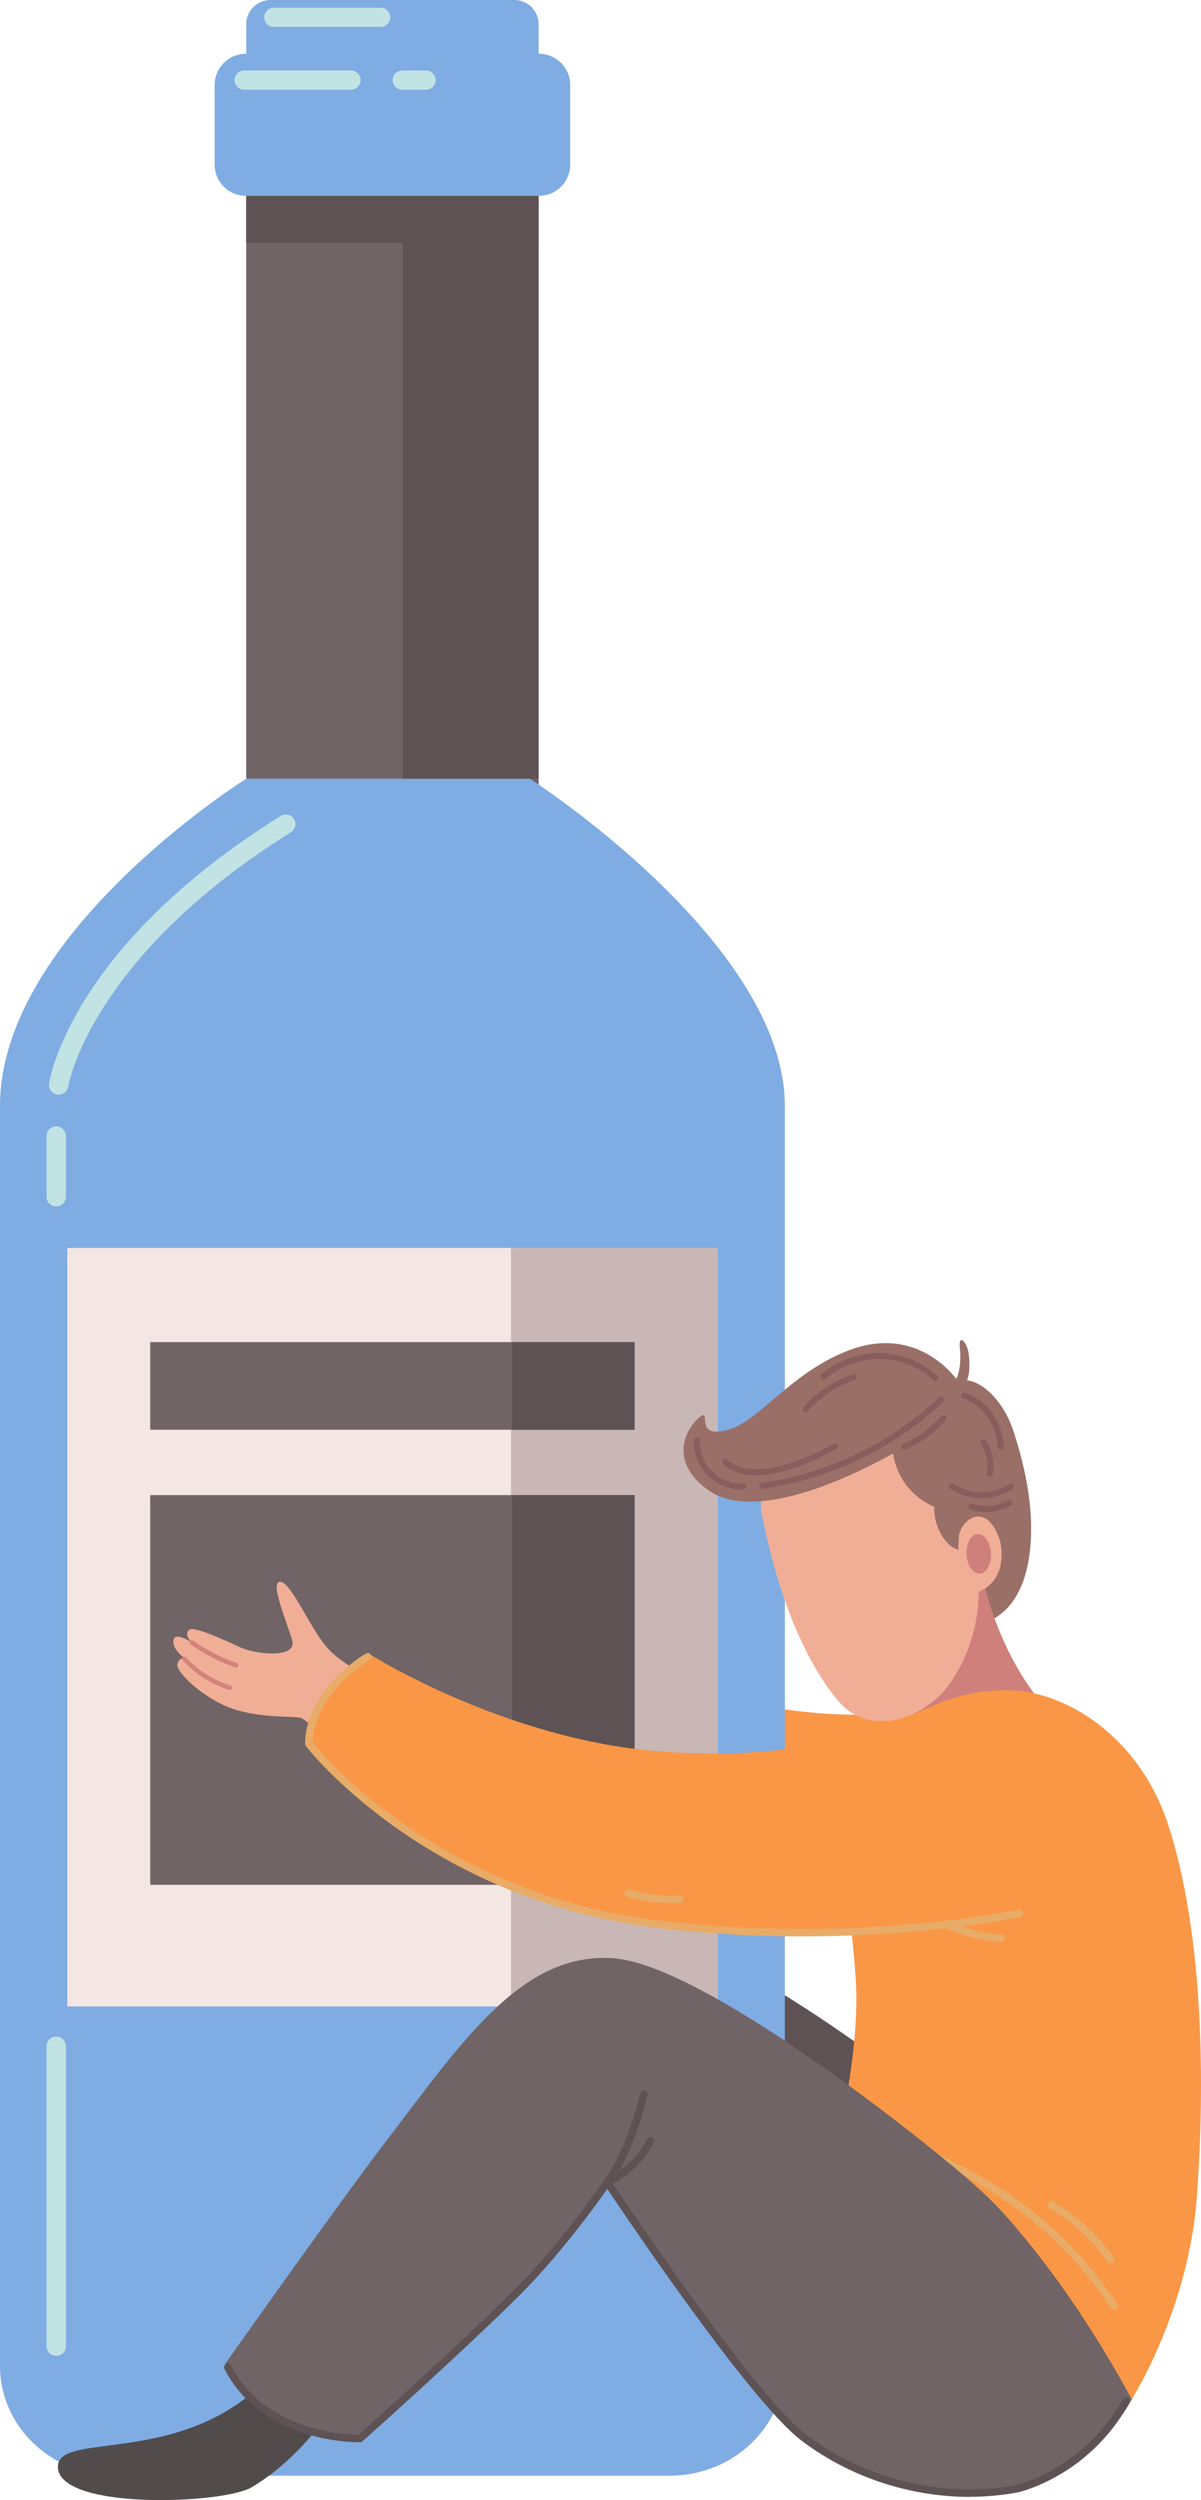
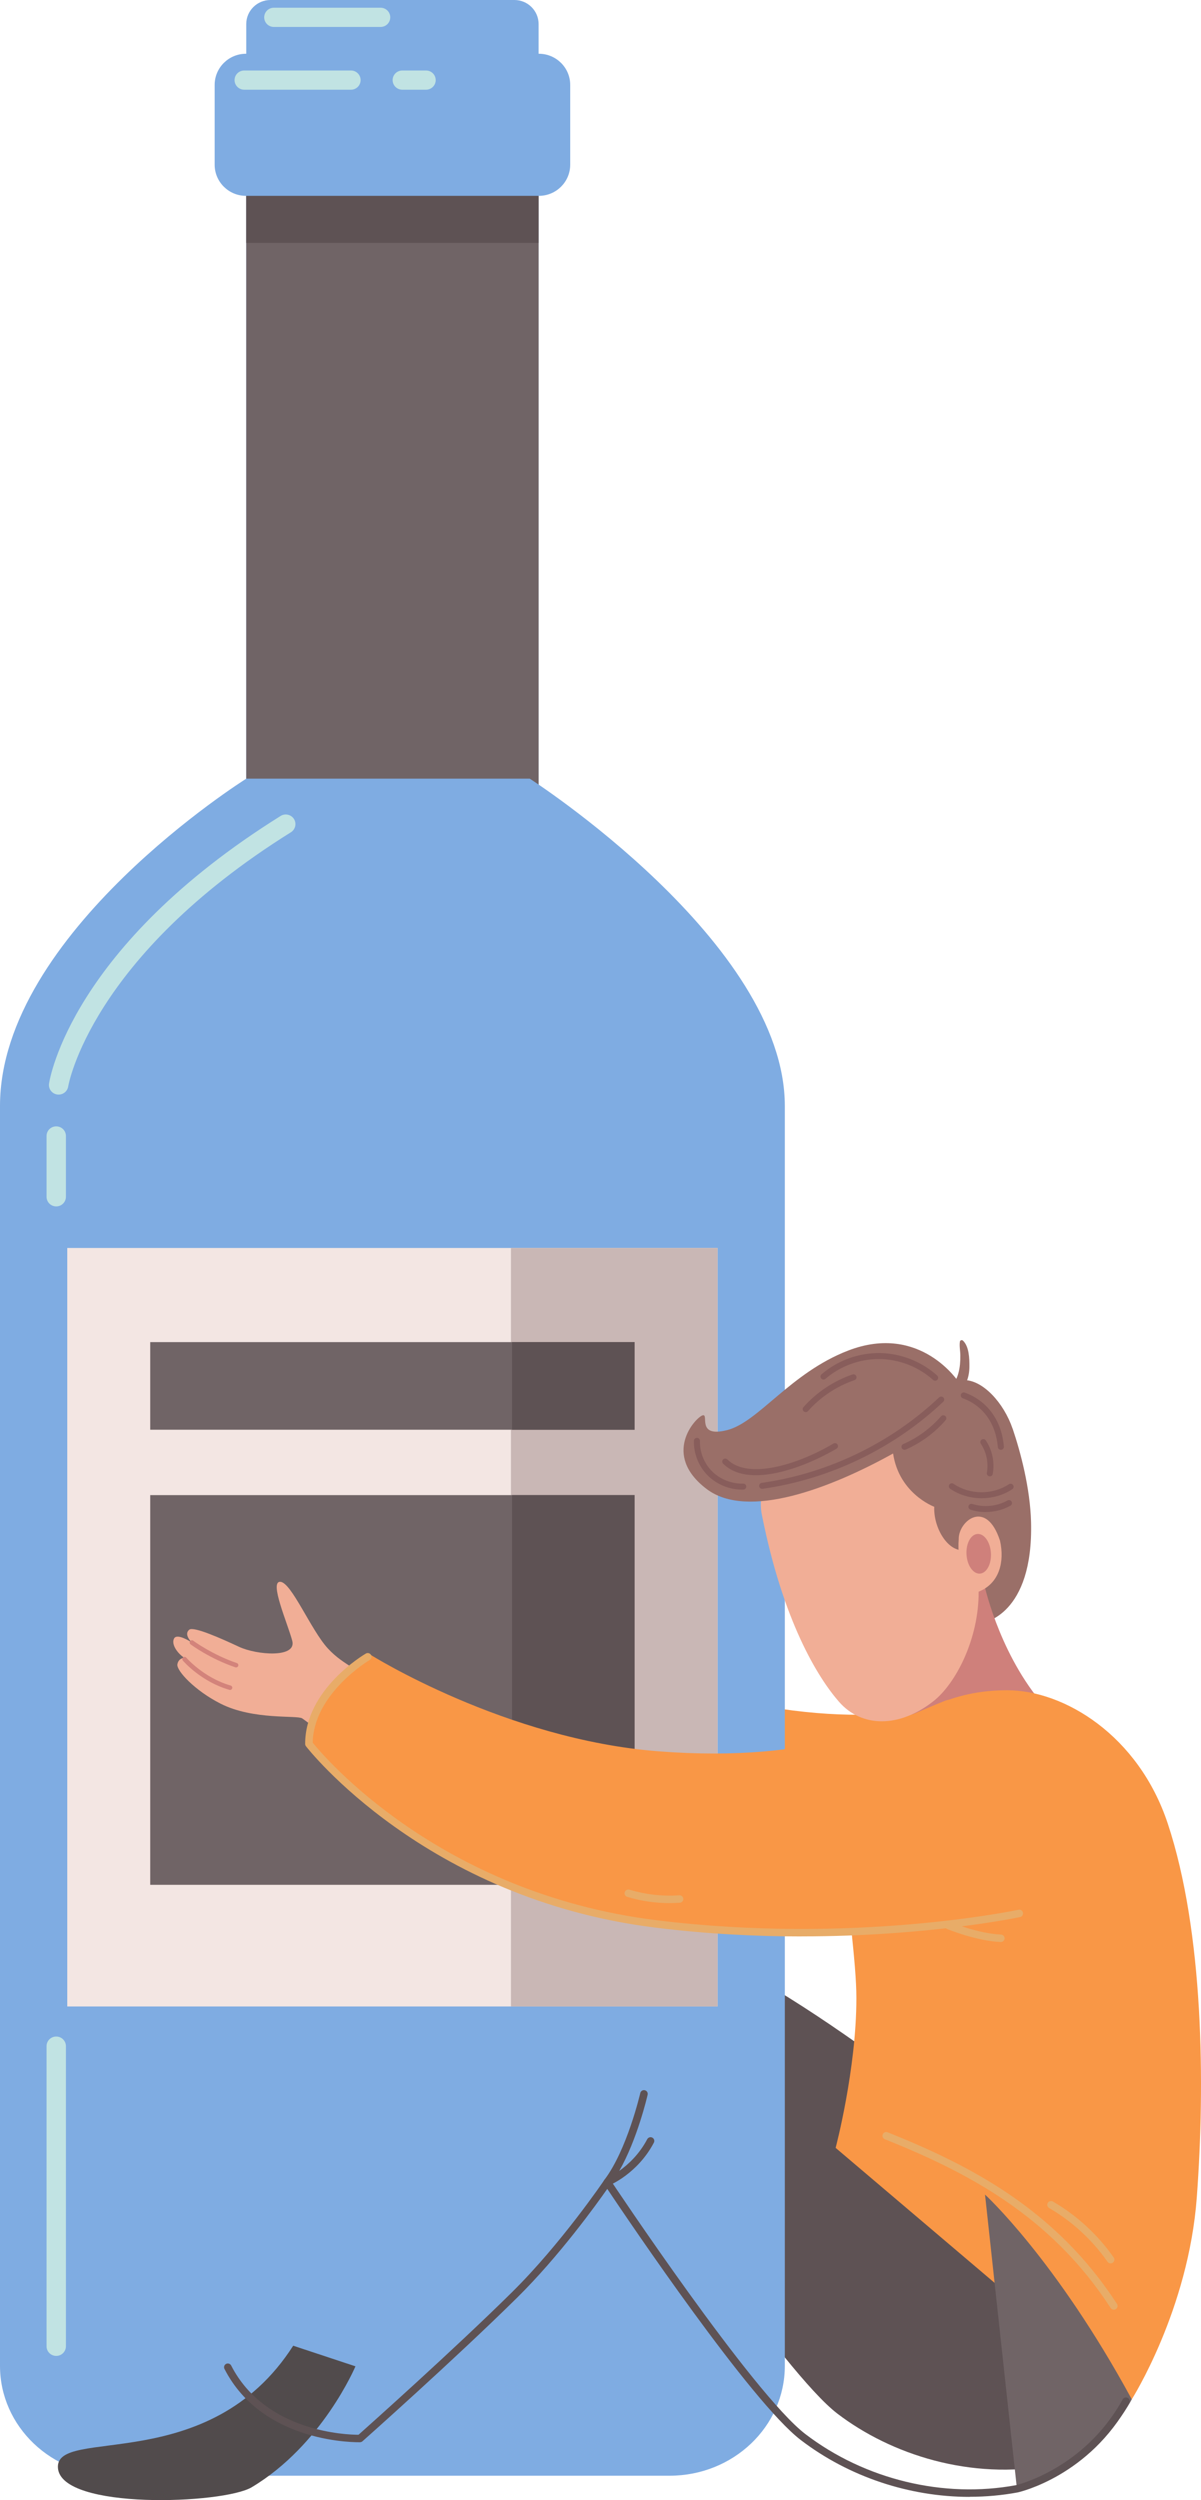
<svg xmlns="http://www.w3.org/2000/svg" width="123" height="256" viewBox="0 0 123 256" fill="none">
  <g id="_2" clip-path="url(#clip0_392_114)">
    <path id="Vector" d="M103.403 221.388C98.444 216.957 75.624 198.734 66.272 198.1C56.92 197.467 50.824 206.683 43.171 216.675C38.239 223.115 26.589 239.612 26.589 239.612C26.589 239.612 28.136 243.058 31.703 245.168C35.27 247.279 40.371 247.279 40.371 247.279C40.371 247.279 49.749 238.952 56.209 232.574C61.34 227.51 65.703 221.037 65.703 221.037C65.703 221.037 80.229 242.917 85.757 247.141C91.284 251.362 99.436 253.965 107.654 252.439C117.859 250.538 117.215 233.736 103.403 221.391V221.388Z" fill="#5E5254" />
    <path id="Vector_2" d="M45.663 158.965C45.663 158.965 38.781 161.588 37.885 166.905C37.885 166.905 46.897 184.124 69.803 190.974C89.585 196.889 106.682 196.104 106.682 196.104C106.682 196.104 108.345 172.173 102.805 173.381C97.264 174.586 88.904 177.553 73.049 173.594C57.789 169.787 45.663 158.968 45.663 158.968V158.965Z" fill="#F99746" />
    <g id="Group">
      <path id="Vector_3" d="M27.7 0H52.682C54.05 0 55.161 1.103 55.161 2.462V83.177H25.22V2.462C25.22 1.103 26.331 0 27.7 0Z" fill="#7FACE2" />
      <path id="Vector_4" d="M55.161 14.833H25.22V83.177H55.161V14.833Z" fill="#706466" />
      <path id="Vector_5" d="M55.161 18.581H25.22V24.873H55.161V18.581Z" fill="#5E5254" />
      <path id="Vector_6" d="M25.22 79.731H54.255C54.255 79.731 80.378 96.487 80.378 113.24V242.254C80.378 248.467 75.092 253.502 68.573 253.502H11.805C5.286 253.502 0 248.464 0 242.254V113.243C0 95.531 25.22 79.734 25.22 79.734V79.731Z" fill="#7FACE2" />
-       <path id="Vector_7" d="M55.161 14.833H41.27V79.734H55.161V14.833Z" fill="#5E5254" />
+       <path id="Vector_7" d="M55.161 14.833H41.27V79.734V14.833Z" fill="#5E5254" />
      <path id="Vector_8" d="M73.495 127.787H6.889V205.452H73.495V127.787Z" fill="#F3E6E3" />
      <path id="Vector_9" d="M52.328 205.452H73.492V127.787H52.328V205.452Z" fill="#C9B7B5" />
      <path id="Vector_10" d="M64.996 153.093H15.385V192.996H64.996V153.093Z" fill="#706466" />
      <path id="Vector_11" d="M64.996 137.427H15.385V146.397H64.996V137.427Z" fill="#706466" />
      <path id="Vector_12" d="M64.993 153.093H52.44V192.996H64.993V153.093Z" fill="#5E5254" />
      <path id="Vector_13" d="M64.993 137.427H52.44V146.397H64.993V137.427Z" fill="#5E5254" />
      <path id="Vector_14" d="M55.184 5.504H25.197C23.422 5.504 21.984 6.933 21.984 8.695V16.864C21.984 18.627 23.422 20.055 25.197 20.055H55.184C56.959 20.055 58.398 18.627 58.398 16.864V8.695C58.398 6.933 56.959 5.504 55.184 5.504Z" fill="#7FACE2" />
      <g id="Group_2">
        <path id="Vector_15" d="M35.941 9.187H25.015C24.466 9.187 24.023 8.747 24.023 8.202C24.023 7.658 24.466 7.218 25.015 7.218H35.941C36.49 7.218 36.933 7.658 36.933 8.202C36.933 8.747 36.49 9.187 35.941 9.187Z" fill="#C1E3E3" />
        <path id="Vector_16" d="M43.63 9.187H41.204C40.655 9.187 40.212 8.747 40.212 8.202C40.212 7.658 40.655 7.218 41.204 7.218H43.63C44.179 7.218 44.622 7.658 44.622 8.202C44.622 8.747 44.179 9.187 43.63 9.187Z" fill="#C1E3E3" />
      </g>
      <g id="Group_3">
        <path id="Vector_17" d="M38.976 2.76H28.05C27.501 2.76 27.058 2.321 27.058 1.776C27.058 1.231 27.501 0.791 28.05 0.791H38.976C39.525 0.791 39.968 1.231 39.968 1.776C39.968 2.321 39.525 2.76 38.976 2.76Z" fill="#C1E3E3" />
        <path id="Vector_18" d="M5.759 123.53C5.21 123.53 4.767 123.09 4.767 122.545V116.318C4.767 115.773 5.21 115.334 5.759 115.334C6.308 115.334 6.751 115.773 6.751 116.318V122.545C6.751 123.09 6.308 123.53 5.759 123.53Z" fill="#C1E3E3" />
        <path id="Vector_19" d="M5.759 241.233C5.21 241.233 4.767 240.793 4.767 240.248V209.516C4.767 208.971 5.21 208.531 5.759 208.531C6.308 208.531 6.751 208.971 6.751 209.516V240.248C6.751 240.793 6.308 241.233 5.759 241.233Z" fill="#C1E3E3" />
        <path id="Vector_20" d="M6.003 112.081C5.954 112.081 5.904 112.078 5.855 112.071C5.316 111.989 4.942 111.49 5.022 110.955C5.108 110.387 7.359 96.897 28.738 83.551C29.2 83.262 29.812 83.4 30.106 83.86C30.397 84.319 30.258 84.926 29.796 85.218C9.266 98.032 7.005 111.116 6.985 111.247C6.909 111.733 6.486 112.081 6.007 112.081H6.003Z" fill="#C1E3E3" />
      </g>
    </g>
    <g id="Group_4">
      <path id="Vector_21" d="M103.707 146.296C102.805 143.643 100.649 141.29 98.709 141.316C97.324 141.336 96.411 142.225 95.505 143.335C94.49 144.572 85.095 147.69 84.894 149.236C84.692 150.779 88.95 152.23 89.125 153.736C89.35 155.686 94.206 154.088 94.609 155.991C94.91 157.403 95.33 158.906 96.467 159.691C97.654 160.511 98.626 165.904 100.672 166.15C100.672 166.15 105.843 165.425 105.595 155.847C105.506 152.381 104.517 148.672 103.714 146.302L103.707 146.296Z" fill="#9A6F68" />
      <path id="Vector_22" d="M100.745 162.015C100.745 162.015 102.16 168.845 106.511 174.166L94.676 178.485C94.676 178.485 93.36 175.37 92.451 173.463C91.542 171.556 100.745 162.015 100.745 162.015Z" fill="#CF807B" />
      <path id="Vector_23" d="M89.409 178.137C94.018 175.367 97.347 173.073 103.155 173.073C108.963 173.073 116.593 177.671 119.595 186.72C123.281 197.838 123.423 213.455 122.57 224.995C121.721 236.533 115.909 245.68 115.909 245.68L85.581 219.931C85.581 219.931 87.707 211.909 87.707 204.593C87.707 197.276 84.021 181.374 89.406 178.137H89.409Z" fill="#F99746" />
      <path id="Vector_24" d="M114.068 236.5C113.942 236.5 113.816 236.437 113.744 236.323C107.582 226.824 98.99 222.402 90.619 219.045C90.421 218.966 90.325 218.743 90.408 218.546C90.487 218.349 90.712 218.253 90.91 218.336C99.396 221.743 108.117 226.229 114.395 235.909C114.511 236.086 114.458 236.323 114.279 236.437C114.213 236.48 114.144 236.5 114.071 236.5H114.068Z" fill="#E8AC68" />
      <path id="Vector_25" d="M113.744 231.76C113.621 231.76 113.502 231.701 113.426 231.596C111.873 229.364 109.803 227.46 107.446 226.088C107.261 225.98 107.201 225.747 107.307 225.563C107.416 225.379 107.651 225.32 107.836 225.425C110.289 226.853 112.441 228.836 114.061 231.16C114.183 231.333 114.137 231.573 113.962 231.691C113.896 231.737 113.82 231.76 113.744 231.76Z" fill="#E8AC68" />
      <path id="Vector_26" d="M30.027 240.192C21.382 253.702 5.597 248.382 5.934 252.714C6.271 257.047 22.886 256.407 25.776 254.684C33.005 250.371 36.404 242.3 36.404 242.3L30.027 240.189V240.192Z" fill="#514B4C" />
      <path id="Vector_27" d="M98.186 157.56C98.203 155.699 101.023 153.458 102.418 157.77C102.891 159.894 102.378 162.12 100.226 162.983C98.927 162.527 97.975 160.212 98.19 157.56H98.186Z" fill="#F1AE96" />
      <path id="Vector_28" d="M78.028 155.118C76.742 148.639 87.181 146.788 91.409 148.353C91.803 152.863 95.681 154.288 95.681 154.288C95.591 156.451 97.079 158.916 98.739 158.725L100.226 162.986C100.253 167.821 97.889 172.39 95.595 174.195C92.1 176.946 88.246 176.909 85.928 174.257C83.727 171.737 80.176 165.947 78.031 155.122L78.028 155.118Z" fill="#F1AE96" />
      <path id="Vector_29" d="M98.606 137.259C99.261 137.857 99.287 139.127 99.281 139.957C99.277 140.922 98.957 142.002 98.163 142.629C98.021 142.741 97.76 142.777 97.608 142.685C97.33 142.517 97.221 142.275 97.35 141.946C97.433 141.736 97.687 141.582 97.816 141.395C97.981 141.155 98.081 140.87 98.157 140.591C98.319 139.997 98.358 139.389 98.352 138.782C98.348 138.316 98.236 137.834 98.309 137.371C98.329 137.24 98.507 137.174 98.603 137.263L98.606 137.259Z" fill="#9A6F68" />
      <path id="Vector_30" d="M99.003 159.385C99.142 160.498 99.803 161.269 100.484 161.112C101.165 160.954 101.605 159.924 101.466 158.814C101.327 157.705 100.666 156.93 99.985 157.088C99.304 157.245 98.864 158.276 99.003 159.385Z" fill="#CF807B" />
      <path id="Vector_31" d="M98.239 141.599C98.239 141.599 94.315 135.408 86.841 138.3C80.933 140.588 77.687 145.616 74.467 146.437C71.247 147.257 72.675 144.69 71.948 144.927C71.221 145.163 67.72 148.944 72.374 152.47C76.576 155.653 85.102 152.365 91.456 148.836C97.81 145.308 98.239 141.599 98.239 141.599Z" fill="#9A6F68" />
      <g id="Group_5">
        <path id="Vector_32" d="M78.054 152.45C77.902 152.45 77.77 152.338 77.75 152.187C77.727 152.02 77.842 151.866 78.011 151.839C84.778 150.878 91.231 147.769 96.18 143.085C96.302 142.967 96.497 142.974 96.616 143.095C96.735 143.217 96.729 143.41 96.606 143.529C91.565 148.301 84.993 151.468 78.097 152.447C78.084 152.447 78.067 152.447 78.054 152.447V152.45Z" fill="#885D5B" />
        <path id="Vector_33" d="M92.636 148.452C92.517 148.452 92.404 148.383 92.352 148.268C92.282 148.114 92.352 147.933 92.51 147.864C93.988 147.218 95.324 146.236 96.375 145.022C96.487 144.894 96.679 144.878 96.811 144.989C96.94 145.101 96.957 145.294 96.844 145.422C95.734 146.706 94.322 147.746 92.762 148.429C92.722 148.445 92.679 148.455 92.636 148.455V148.452Z" fill="#885D5B" />
        <path id="Vector_34" d="M75.978 152.529C74.702 152.529 73.416 152.007 72.51 151.111C71.568 150.182 71.029 148.843 71.065 147.526C71.069 147.356 71.211 147.224 71.383 147.228C71.555 147.231 71.687 147.372 71.684 147.543C71.651 148.695 72.123 149.867 72.946 150.677C73.77 151.488 74.953 151.951 76.11 151.915C76.289 151.908 76.424 152.043 76.427 152.21C76.434 152.381 76.299 152.522 76.13 152.525C76.08 152.525 76.031 152.525 75.978 152.525V152.529Z" fill="#885D5B" />
        <path id="Vector_35" d="M100.527 153.412C99.39 153.412 98.253 153.087 97.307 152.44C97.168 152.345 97.132 152.154 97.228 152.013C97.324 151.875 97.515 151.839 97.657 151.934C99.317 153.073 101.648 153.09 103.327 151.977C103.469 151.882 103.661 151.921 103.757 152.062C103.853 152.204 103.813 152.394 103.671 152.489C102.742 153.106 101.634 153.412 100.527 153.412Z" fill="#885D5B" />
        <path id="Vector_36" d="M100.953 154.826C100.425 154.826 99.896 154.747 99.393 154.583C99.231 154.531 99.142 154.357 99.195 154.196C99.248 154.035 99.419 153.947 99.585 153.999C100.762 154.38 102.104 154.245 103.182 153.641C103.33 153.559 103.519 153.609 103.601 153.756C103.684 153.904 103.634 154.091 103.486 154.173C102.722 154.603 101.836 154.823 100.957 154.823L100.953 154.826Z" fill="#885D5B" />
        <path id="Vector_37" d="M95.773 141.382C95.701 141.382 95.624 141.356 95.565 141.303C94.084 139.961 92.084 139.179 90.077 139.16C90.047 139.16 90.021 139.16 89.991 139.16C88.014 139.16 86.034 139.895 84.543 141.185C84.414 141.297 84.219 141.283 84.107 141.155C83.995 141.027 84.008 140.834 84.137 140.722C85.76 139.314 87.925 138.526 90.084 138.546C92.239 138.569 94.388 139.409 95.981 140.85C96.107 140.965 96.117 141.159 96.001 141.283C95.942 141.349 95.856 141.382 95.773 141.382Z" fill="#885D5B" />
        <path id="Vector_38" d="M82.517 144.592C82.444 144.592 82.371 144.566 82.312 144.517C82.183 144.405 82.173 144.211 82.285 144.083C83.638 142.56 85.373 141.402 87.307 140.739C87.469 140.683 87.644 140.768 87.7 140.929C87.757 141.09 87.671 141.264 87.509 141.32C85.677 141.95 84.031 143.043 82.748 144.49C82.689 144.559 82.603 144.595 82.517 144.595V144.592Z" fill="#885D5B" />
        <path id="Vector_39" d="M77.416 151.055C76.097 151.055 74.91 150.723 74.057 149.873C73.938 149.752 73.938 149.558 74.057 149.44C74.18 149.322 74.375 149.322 74.494 149.44C76.57 151.508 81.581 150.044 85.356 147.812C85.502 147.727 85.694 147.773 85.78 147.917C85.866 148.061 85.819 148.252 85.674 148.337C83.591 149.568 80.206 151.055 77.416 151.055Z" fill="#885D5B" />
        <path id="Vector_40" d="M102.501 148.455C102.342 148.455 102.206 148.334 102.193 148.173C101.991 145.757 100.679 143.932 98.596 143.171C98.438 143.112 98.355 142.934 98.415 142.777C98.474 142.619 98.653 142.537 98.811 142.596C101.132 143.443 102.59 145.459 102.811 148.124C102.825 148.291 102.699 148.442 102.53 148.455C102.52 148.455 102.514 148.455 102.504 148.455H102.501Z" fill="#885D5B" />
        <path id="Vector_41" d="M101.373 151.173C101.353 151.173 101.337 151.173 101.317 151.167C101.148 151.137 101.039 150.976 101.069 150.812C101.254 149.788 101.029 148.698 100.451 147.832C100.358 147.691 100.395 147.5 100.537 147.408C100.679 147.316 100.871 147.352 100.963 147.494C101.628 148.491 101.886 149.742 101.674 150.92C101.648 151.068 101.519 151.173 101.37 151.173H101.373Z" fill="#885D5B" />
      </g>
      <g id="Group_6">
        <path id="Vector_42" d="M37.617 172.403C37.134 170.909 35.316 170.686 33.574 168.789C31.832 166.892 29.845 162.014 28.701 161.968C27.557 161.926 29.455 166.219 29.931 168.008C30.404 169.797 26.291 169.472 24.473 168.622C22.655 167.772 19.828 166.511 19.385 166.872C18.767 167.374 19.66 168.195 19.66 168.195C19.66 168.195 18.142 167.168 17.825 167.778C17.508 168.389 18.222 169.337 18.866 169.744C18.866 169.744 18.265 169.784 18.166 170.427C18.066 171.07 19.951 173.115 22.605 174.454C25.964 176.148 30.427 175.61 30.949 175.954C31.471 176.299 32.943 177.573 34.12 177.497C35.729 177.392 38.691 175.738 37.617 172.403Z" fill="#F1AE96" />
        <path id="Vector_43" d="M24.182 170.739C24.156 170.739 24.133 170.736 24.106 170.726C21.501 169.84 19.597 168.435 19.518 168.372C19.415 168.297 19.395 168.152 19.471 168.051C19.547 167.949 19.693 167.929 19.795 168.005C19.815 168.018 21.723 169.426 24.255 170.289C24.377 170.332 24.44 170.46 24.4 170.581C24.367 170.677 24.278 170.736 24.182 170.736V170.739Z" fill="#D3837B" />
        <path id="Vector_44" d="M23.561 173.043C23.541 173.043 23.518 173.043 23.494 173.033C20.599 172.2 18.803 170.122 18.727 170.037C18.645 169.938 18.658 169.794 18.754 169.712C18.85 169.63 18.999 169.643 19.081 169.738C19.098 169.758 20.863 171.799 23.623 172.59C23.746 172.626 23.819 172.754 23.782 172.876C23.752 172.978 23.66 173.043 23.561 173.043Z" fill="#D3837B" />
      </g>
-       <path id="Vector_45" d="M99.895 223.797C94.937 219.366 72.117 201.143 62.764 200.509C53.412 199.876 47.316 209.093 39.663 219.084C34.731 225.524 23.081 242.021 23.081 242.021C23.081 242.021 24.628 245.467 28.195 247.578C31.762 249.688 36.863 249.688 36.863 249.688C36.863 249.688 46.242 241.361 52.702 234.983C57.832 229.919 62.196 223.446 62.196 223.446C62.196 223.446 76.722 245.326 82.249 249.55C87.776 253.771 95.929 256.374 104.147 254.848C114.352 252.947 113.707 236.145 99.895 223.801V223.797Z" fill="#706466" />
      <path id="Vector_46" d="M100.881 224.716C100.881 224.716 108.117 231.327 115.912 245.68C115.912 245.68 111.945 253.44 104.15 254.845L100.881 224.716Z" fill="#706466" />
      <path id="Vector_47" d="M37.971 169.452C37.971 169.452 31.627 173.181 31.64 178.574C31.64 178.574 43.425 194.053 67.165 196.997C87.664 199.541 104.388 195.927 104.388 195.927C104.388 195.927 101.995 172.058 96.735 174.169C91.476 176.279 83.733 180.589 67.436 179.325C51.749 178.108 37.971 169.455 37.971 169.455V169.452Z" fill="#F99746" />
      <path id="Vector_48" d="M82.094 198.281C77.495 198.281 72.424 198.038 67.115 197.378C43.492 194.447 31.452 178.961 31.333 178.804C31.283 178.738 31.253 178.656 31.253 178.574C31.24 173.023 37.21 169.465 37.465 169.318C37.647 169.209 37.885 169.272 37.994 169.452C38.103 169.636 38.04 169.869 37.858 169.977C37.799 170.01 32.113 173.407 32.027 178.442C33.098 179.772 44.916 193.85 67.211 196.617C87.413 199.124 104.137 195.586 104.306 195.55C104.514 195.504 104.719 195.635 104.765 195.842C104.811 196.049 104.679 196.252 104.471 196.298C104.345 196.324 95.112 198.277 82.097 198.277L82.094 198.281Z" fill="#E8AC68" />
      <path id="Vector_49" d="M102.497 198.852C102.497 198.852 102.487 198.852 102.481 198.852C100.015 198.75 97.112 197.568 96.99 197.516C96.791 197.434 96.699 197.211 96.781 197.017C96.864 196.82 97.089 196.728 97.284 196.81C97.314 196.823 100.183 197.992 102.514 198.087C102.725 198.097 102.891 198.274 102.884 198.484C102.874 198.691 102.706 198.852 102.497 198.852Z" fill="#E8AC68" />
      <path id="Vector_50" d="M68.579 194.87C67.108 194.87 65.654 194.657 64.239 194.23C64.034 194.168 63.918 193.955 63.981 193.751C64.044 193.548 64.259 193.436 64.464 193.495C66.123 193.994 67.839 194.188 69.568 194.07C69.783 194.053 69.965 194.214 69.981 194.424C69.994 194.634 69.836 194.818 69.624 194.831C69.277 194.854 68.93 194.867 68.583 194.867L68.579 194.87Z" fill="#E8AC68" />
      <path id="Vector_51" d="M99.307 255.669C93.155 255.669 86.953 253.624 82.018 249.852C76.89 245.937 64.401 227.431 62.193 224.132C61.082 225.721 57.277 231.009 52.976 235.256C46.586 241.568 37.217 249.892 37.124 249.974C37.058 250.033 36.972 250.069 36.88 250.072C36.777 250.072 26.966 250.325 22.989 242.566C22.893 242.379 22.969 242.146 23.157 242.05C23.346 241.955 23.581 242.031 23.676 242.218C27.177 249.052 35.548 249.308 36.718 249.308C37.782 248.359 46.427 240.646 52.434 234.714C57.478 229.732 61.839 223.299 61.882 223.233C61.955 223.128 62.074 223.062 62.203 223.062C62.341 223.062 62.454 223.128 62.523 223.233C62.669 223.453 77.075 245.109 82.49 249.242C88.583 253.896 96.656 255.849 104.081 254.464C104.137 254.451 111.066 252.803 114.977 245.684C115.079 245.497 115.314 245.431 115.499 245.53C115.688 245.631 115.754 245.864 115.654 246.048C111.572 253.479 104.537 255.143 104.239 255.209C102.62 255.511 100.967 255.659 99.314 255.659L99.307 255.669Z" fill="#5E5254" />
      <path id="Vector_52" d="M62.199 223.83C62.084 223.83 61.968 223.777 61.892 223.679C61.786 223.541 61.786 223.351 61.892 223.213C64.216 220.167 65.561 214.377 65.574 214.318C65.621 214.111 65.829 213.98 66.037 214.029C66.246 214.075 66.374 214.282 66.328 214.489C66.279 214.699 65.267 219.067 63.416 222.294C64.312 221.657 65.462 220.61 66.285 219.044C66.384 218.857 66.616 218.785 66.804 218.88C66.993 218.979 67.065 219.209 66.966 219.399C65.3 222.566 62.464 223.748 62.345 223.797C62.298 223.817 62.249 223.827 62.199 223.827V223.83Z" fill="#5E5254" />
    </g>
  </g>
  <defs>
    <clipPath id="clip0_392_114">
      <rect width="123" height="256" fill="white" />
    </clipPath>
  </defs>
</svg>